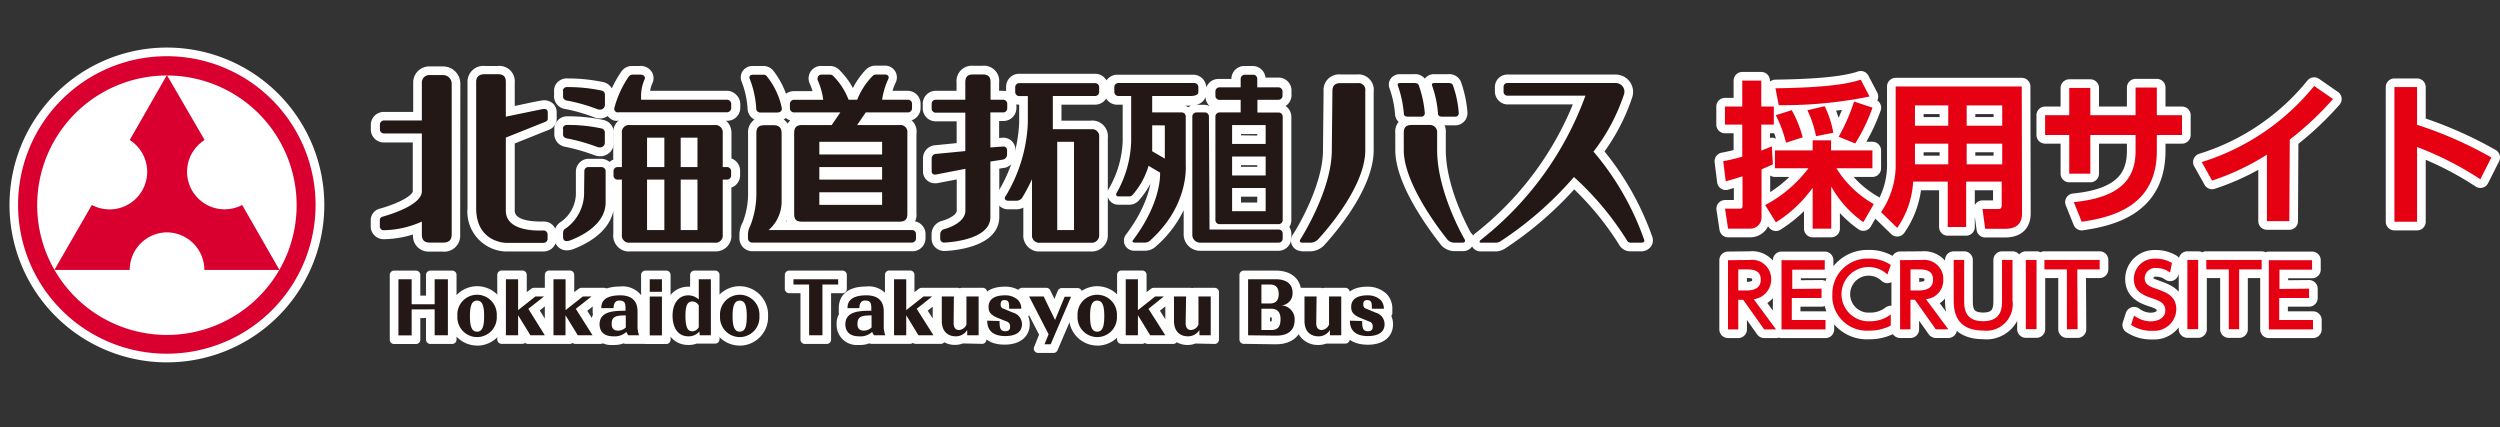
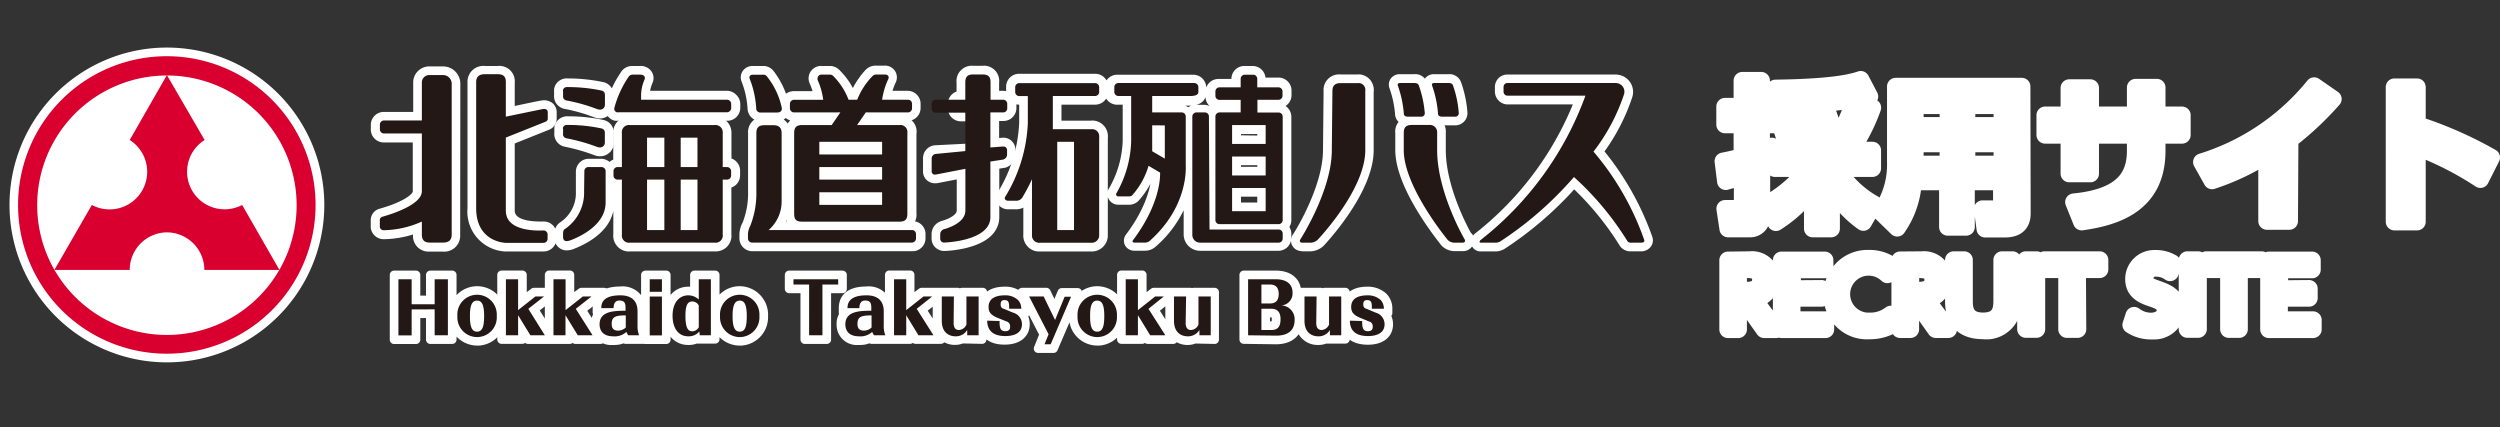
<svg xmlns="http://www.w3.org/2000/svg" width="289.08" height="49.4">
  <rect width="100%" height="100%" fill="#333333" stroke="none" />
  <defs>
    <style>.cls-2{fill:#fff;stroke:#fff;stroke-linejoin:round;stroke-linecap:round}.cls-6{fill:#d90030}.cls-7{fill:#231815}</style>
  </defs>
  <g id="レイヤー_2" data-name="レイヤー 2">
    <g id="レイヤー_1-2" data-name="レイヤー 1">
      <g id="レイヤー_2-2" data-name="レイヤー 2">
        <g id="レイヤー_1-2-2" data-name="レイヤー 1-2">
          <circle cx="19.08" cy="23.96" r="15.85" fill="#fff" />
-           <path class="cls-2" d="M19.3 6a17.7 17.7 0 000 35.4 17.7 17.7 0 000-35.4zm-.92 3.28l-4.06 7.09.43.25a3.85 3.85 0 01-3.88 6.65l-.43-.27-4.12 7.16A14.45 14.45 0 0118.38 9.28zM15.5 31.71v-.5a3.82 3.82 0 117.63 0v.5h8.26a14.47 14.47 0 01-24.18 0zM28.19 23l-.42.23a3.83 3.83 0 01-2.93.27 3.78 3.78 0 01-2.26-1.87 3.86 3.86 0 011.35-5.05l.4-.25-4.11-7.05a14.45 14.45 0 0112.06 20.87zm42.97-9.54a1.1 1.1 0 00.29 0H84a1 1 0 001.1-1V12a1 1 0 00-.33-.69A1 1 0 0084 11h-9.37A4.2 4.2 0 0175 9.37a.86.86 0 00-.07-.81 1 1 0 00-.93-.43h-.9a1 1 0 00-.88.49 11.9 11.9 0 00-1.68 3.66.93.93 0 00.62 1.18zm-5.72-1.35a20.13 20.13 0 013.47 1 1.45 1.45 0 00.48.09A1.1 1.1 0 0070 13a1.06 1.06 0 00.44-.88v-1.2a1 1 0 00-.8-.94 19.49 19.49 0 00-4-.41 1 1 0 00-.7.19.88.88 0 00-.37.62 1.41 1.41 0 000 .2V11a1 1 0 00.87 1.11zm-.01 4.37a22.22 22.22 0 013.48 1 1.46 1.46 0 00.49.09 1.07 1.07 0 00.63-.2 1 1 0 00.44-.87v-1.2a1 1 0 00-.8-.94 18.81 18.81 0 00-4-.41 1 1 0 00-1.07.82v.6a1 1 0 00.83 1.11zm42.69.82a1 1 0 00-.89 1v1.5a.86.86 0 00.83.89h.22l2.85-.55v4.21c0 1.14-2.07 1.67-2.1 1.68a1.09 1.09 0 00-.81 1v.53a.93.93 0 00.26.67 1 1 0 00.71.29c.24 0 5.86-.19 5.86-3.44v-6l1-.17h.06a1.12 1.12 0 00.81-1.05v-.53a.9.9 0 00-.26-.64.86.86 0 00-.63-.27l-1 .07v-3h1a1 1 0 001-1V12a1 1 0 00-1-1h-1V9.53a1.26 1.26 0 00-1.43-1.42h-1.07a1.27 1.27 0 00-1.42 1.42V11h-2.91a1 1 0 00-1 1v.58a1 1 0 001 .95h2.92V17zm42.46 11.26h1a1.85 1.85 0 001.11-.48c.23-.25 5.65-6 5.65-10.71V10.6a1.3 1.3 0 00-1.08-1.49.92.92 0 00-.28 0h-2a1.29 1.29 0 00-1.43 1.41l-.07 6.85c0 4.46-3.51 10-3.55 10a.72.72 0 00.63 1.16zm15.2-15.41c0 .42.31.84 1 .84h1.58a.91.91 0 00.82-1 13 13 0 00-.71-3.33.94.94 0 00-1-.58h-1.61a.79.79 0 00-.69.3.71.71 0 00-.06.68 12.28 12.28 0 01.67 3.09z" />
+           <path class="cls-2" d="M19.3 6a17.7 17.7 0 000 35.4 17.7 17.7 0 000-35.4zm-.92 3.28l-4.06 7.09.43.25a3.85 3.85 0 01-3.88 6.65l-.43-.27-4.12 7.16A14.45 14.45 0 0118.38 9.28zM15.5 31.71v-.5a3.82 3.82 0 117.63 0v.5h8.26a14.47 14.47 0 01-24.18 0zM28.19 23l-.42.23a3.83 3.83 0 01-2.93.27 3.78 3.78 0 01-2.26-1.87 3.86 3.86 0 011.35-5.05l.4-.25-4.11-7.05a14.45 14.45 0 0112.06 20.87zm42.97-9.54a1.1 1.1 0 00.29 0H84a1 1 0 001.1-1V12a1 1 0 00-.33-.69A1 1 0 0084 11h-9.37A4.2 4.2 0 0175 9.37a.86.86 0 00-.07-.81 1 1 0 00-.93-.43h-.9a1 1 0 00-.88.49 11.9 11.9 0 00-1.68 3.66.93.93 0 00.62 1.18zm-5.72-1.35a20.13 20.13 0 013.47 1 1.45 1.45 0 00.48.09A1.1 1.1 0 0070 13a1.06 1.06 0 00.44-.88v-1.2a1 1 0 00-.8-.94 19.49 19.49 0 00-4-.41 1 1 0 00-.7.19.88.88 0 00-.37.62 1.41 1.41 0 000 .2V11a1 1 0 00.87 1.11zm-.01 4.37a22.22 22.22 0 013.48 1 1.46 1.46 0 00.49.09 1.07 1.07 0 00.63-.2 1 1 0 00.44-.87v-1.2a1 1 0 00-.8-.94 18.81 18.81 0 00-4-.41 1 1 0 00-1.07.82v.6a1 1 0 00.83 1.11zm42.69.82a1 1 0 00-.89 1v1.5a.86.86 0 00.83.89h.22l2.85-.55v4.21c0 1.14-2.07 1.67-2.1 1.68a1.09 1.09 0 00-.81 1v.53a.93.93 0 00.26.67 1 1 0 00.71.29c.24 0 5.86-.19 5.86-3.44v-6l1-.17h.06a1.12 1.12 0 00.81-1.05v-.53a.9.9 0 00-.26-.64.86.86 0 00-.63-.27l-1 .07v-3h1a1 1 0 001-1V12a1 1 0 00-1-1h-1V9.53a1.26 1.26 0 00-1.43-1.42h-1.07a1.27 1.27 0 00-1.42 1.42V11a1 1 0 00-1 1v.58a1 1 0 001 .95h2.92V17zm42.46 11.26h1a1.85 1.85 0 001.11-.48c.23-.25 5.65-6 5.65-10.71V10.6a1.3 1.3 0 00-1.08-1.49.92.92 0 00-.28 0h-2a1.29 1.29 0 00-1.43 1.41l-.07 6.85c0 4.46-3.51 10-3.55 10a.72.72 0 00.63 1.16zm15.2-15.41c0 .42.31.84 1 .84h1.58a.91.91 0 00.82-1 13 13 0 00-.71-3.33.94.94 0 00-1-.58h-1.61a.79.79 0 00-.69.3.71.71 0 00-.06.68 12.28 12.28 0 01.67 3.09z" />
          <path class="cls-2" d="M169.75 27.35c-.29-.49-3.07-5.48-3.07-10v-2a1.35 1.35 0 00-.3-1 1.31 1.31 0 00-.9-.49h-.91a.9.9 0 00.42-.22.86.86 0 00.26-.63V13a13.21 13.21 0 00-.73-3.34.94.94 0 00-1-.58h-1.62a.78.78 0 00-.68.3.71.71 0 00-.07.68 12.31 12.31 0 01.66 3.07c0 .39.26.84 1 .84h.19a1.23 1.23 0 00-1.16 1.38v2c0 4.36 5 10.39 5.18 10.67a1.62 1.62 0 001.13.52h1a.77.77 0 00.69-.37.78.78 0 000-.79zm20.83.18a32.64 32.64 0 00-5.68-10 22.75 22.75 0 003.37-6.46 1.5 1.5 0 00-1-1.88 1.41 1.41 0 00-.45-.07h-12.54a.94.94 0 00-.92 1v.45a1 1 0 00.86 1h8.39a37.06 37.06 0 01-11.73 15.82.78.78 0 00-.29.55.6.6 0 00.65.63H173a1.53 1.53 0 00.73-.23 41 41 0 008.27-7.16 34.35 34.35 0 015.74 7 1 1 0 00.7.38h1.28a.89.89 0 00.77-.34.73.73 0 00.09-.69zM58.46 28.58h4.39a1 1 0 001-1v-.43a1 1 0 00-.23-.7.94.94 0 00-.65-.33.47.47 0 00-.18 0c-.74 0-2.55 0-3.36-.79a1.33 1.33 0 01-.41-1v-8.08l4.37-1.75a.9.9 0 00.48-.74V13a.86.86 0 00-.3-.69 1.05 1.05 0 00-.87-.19c-.2 0-2.52.51-3.68.75V9.54a1.28 1.28 0 00-1.44-1.41h-1.52a1.33 1.33 0 00-1.5 1.4v14.55a4.11 4.11 0 003.9 4.5zm-5.73-18.9a1.5 1.5 0 00-1.5-1.5h-1.49a1.37 1.37 0 00-1.46 1.26v4h-3.9a1 1 0 00-1 1v.47a1 1 0 00.92 1.06h3.93v6.18c0 .77-1.69 1.76-4.18 2.46a.88.88 0 00-.68.93v.75a1 1 0 001 .87 11.49 11.49 0 003.89-.75v.75a1.3 1.3 0 001.42 1.43h1.53a1.34 1.34 0 001.5-1.44zm31.35 11.59a1 1 0 001-1v-.53a1 1 0 00-1-1V15.4a1.35 1.35 0 00-1.21-1.4.86.86 0 00-.23 0H72.9a1.34 1.34 0 00-1.49 1.14 1.26 1.26 0 000 .28v3.44a1 1 0 00-.93.82 1 1 0 00-.94-.82H68a1 1 0 00-.91 1v2.32a4.55 4.55 0 01-2 3.92 1 1 0 00-.46 1v.35a.89.89 0 00.92 1 1.82 1.82 0 00.68-.16c1.6-.63 4.29-2.1 4.29-4.82v-2.86a1 1 0 00.9.66v5.8a1.33 1.33 0 00.27 1 1.26 1.26 0 00.87.5.92.92 0 00.28 0h9.93a1.34 1.34 0 00.79-.26 1.31 1.31 0 00.51-.87 1.06 1.06 0 000-.3v-5.87zm-3.93 0v4.83h-.94v-4.83zm0-4.85v2.4h-.94v-2.4zm-3.83 4.85v4.83h-1v-4.83zm0-4.85v2.4h-1v-2.4zM87 28.55h18.52a1 1 0 001-1V27a1 1 0 00-1-.93h-1.26a1.22 1.22 0 001.21-1.39v-9.23a1.26 1.26 0 00-.24-1 1.29 1.29 0 00-.86-.51 1.13 1.13 0 00-.31 0h-3.94l.31-.46H105a1 1 0 00.95-1V12a1 1 0 00-1-1h-2.4a8.16 8.16 0 01.6-1.74.87.87 0 00-.09-.8.88.88 0 00-.78-.37h-1a1.1 1.1 0 00-.82.33A8.82 8.82 0 0098.79 11h-.33a8.09 8.09 0 00-1.76-2.56 1 1 0 00-.7-.31h-1a.89.89 0 00-.68.23A.92.92 0 0094 9a.93.93 0 00.08.44 8.31 8.31 0 01.52 1.6h-2.81a1 1 0 00-1 1v.32A9.2 9.2 0 0089 8.45a1 1 0 00-.79-.32h-1.14a.88.88 0 00-.78.37.8.8 0 00-.06.78 10.74 10.74 0 01.71 3.22 1 1 0 00.89 1h2a1 1 0 00.82-.34.87.87 0 00.19-.59 1 1 0 001 .93h4.43l-.31.46h-3.21a1.27 1.27 0 00-1.42 1.42v9.33a1.21 1.21 0 001.2 1.39H90a4.86 4.86 0 00.88-2.7v-8a1.3 1.3 0 00-1.43-1.4h-1.06A1.28 1.28 0 0087 15.4v6.74a9.78 9.78 0 01-.65 3.75 2.72 2.72 0 00-.35 1.17v.54a1 1 0 001 .95zm8.29-11.19v-.46h6.26v.46zm0 2.91v-.45h6.26v.45zm0 2.92v-.46h6.26v.46zm22.56-11.59h.5v2.61a17.3 17.3 0 01-2.56 8.31.74.74 0 000 .76.87.87 0 00.76.42h.83a1.39 1.39 0 001.25-.59l.2-.34v4.32a1.34 1.34 0 00.3 1 1.31 1.31 0 00.89.49h6.12a1.37 1.37 0 001.46-1.26V15.94a1.32 1.32 0 00-1.12-1.49 1.06 1.06 0 00-.3 0h-3.94V11.6h4.4a1 1 0 001-1v-.57a1 1 0 00-1-1h-8.8a1 1 0 00-1 1v.57a1 1 0 001.01 1zm4.9 14.5v-9.2h.94v9.2zm6.57-14.5h1v4.71a12.28 12.28 0 01-1.63 5.69.74.74 0 00.63 1.17h1.18a1 1 0 00.8-.31 9.26 9.26 0 001.79-3l.55.33c0 .83-.33 3.66-3.06 7.26a.67.67 0 00-.05.68.71.71 0 00.67.36h1.22a1.3 1.3 0 00.86-.33 12.63 12.63 0 004.09-6.75v5.66a1.39 1.39 0 00.39 1 1.42 1.42 0 001 .43h9.06a1 1 0 001-1V27a1 1 0 00-.42-.77s.09 0 .12-.08a.94.94 0 00.3-.69v-12a1 1 0 00-1-.95h-1.92V12h1.94a1 1 0 001-1v-.53a1 1 0 00-1-1h-2v-.39a1 1 0 00-1-.95h-1a1 1 0 00-.95 1v.5h-2a1 1 0 00-1 1v.53a1 1 0 001 1h2v.46h-2a1 1 0 00-.82.52.94.94 0 00-.84-.52h-1a1 1 0 00-.83.52 1 1 0 00-.84-.52h-2.92v-.9h3.9c1.25 0 1.44-.61 1.44-1v-.58a1 1 0 00-1-1h-8.79a1 1 0 00-1 1v.57a1 1 0 001.13.89zM143 16.14V15h2.88v1.18zm0 3.65V18.6h2.88v1.19zm0 4.13v-1.68h2.88v1.68zm-9.24-6.72V15h.46v2.47zm-84 17.48H48.1v-2.89h-2.53v7.49h2.53v-3l1.66-.01v3h2.53v-7.48h-2.53v2.89zM55 33.6a2.77 2.77 0 00-2.59 2.9 2.28 2.28 0 000 .37 2.78 2.78 0 002.77 2.59h.19a2.79 2.79 0 002.59-2.93 1.82 1.82 0 000-.33A2.8 2.8 0 0055 33.6zm-.14 2.93c0-.46 0-1.24.32-1.24s.32.8.32 1.27c0 1.32-.24 1.32-.32 1.32s-.34-.47-.34-1.35z" />
          <path class="cls-2" d="M69.85 33.78h-2.62l-1.33 1v-3h-2.4v2h-1.76l-1.33 1v-3H58v7.48h2.41v-1.04l.64 1.05h4.84v-1.05l.64 1.05h2.9l-2.19-3.45zm-8.1 2l1.75-1.38v4.18z" />
          <path class="cls-2" d="M74.22 37.58V36a2.22 2.22 0 00-2.5-2.37c-1.76 0-2.69.68-2.69 2v.5h.33a1.79 1.79 0 00-.53 1.37 1.83 1.83 0 002 1.89h.24a2.46 2.46 0 001.16-.29l.11.16h2.24l-.25-.67a2.46 2.46 0 01-.11-1.01zm-3-.11c0-.32 0-.45.63-.49v.64a.8.8 0 01-.4.11c-.17 0-.22 0-.22-.26zm.38-2.22h.18a.45.45 0 010 .18h-.37c.08-.18.16-.18.2-.18zm3.03-3.46h2.41v7.49h-2.41zm5.67 1.98a2.06 2.06 0 00-.7-.12c-1.39 0-2.33 1.15-2.33 2.86s.91 2.88 2.31 2.88h.07a2 2 0 00.8-.16h2.25v-7.44h-2.4zm-.24 4c-.26 0-.3-.81-.3-1.3s.06-1.13.31-1.15a.3.3 0 01.23.11v2.22a.37.37 0 01-.24.16zm5.29-4.17a2.77 2.77 0 00-2.59 2.9 2.28 2.28 0 000 .37 2.78 2.78 0 002.77 2.59h.19a2.79 2.79 0 002.59-2.93 1.82 1.82 0 000-.33 2.8 2.8 0 00-2.96-2.6zm-.14 2.93c0-.37 0-1.24.33-1.24s.31.89.31 1.27c0 1.32-.23 1.32-.31 1.32s-.33-.47-.33-1.35zm12.21-4.74h-6.17v1.61h1.81v5.87h2.54V33.4h1.82v-1.61zm21.15 4.41v-.48a1.9 1.9 0 00-.53-1.39 2.59 2.59 0 00-1.85-.68c-2.17 0-2.4 1.29-2.4 1.84a1.56 1.56 0 00.38 1.09h-.53v-2.8h-2.41v3.62c-.11.18-.2.27-.42.25 0 0-.06-.06-.06-.29v-3.58h-4.18l-1.33 1v-3h-2.41v6.92-.11a2.87 2.87 0 01-.15-1V36a2.22 2.22 0 00-2.5-2.37c-2.22 0-2.69 1.08-2.69 2v.5h.28a1.79 1.79 0 00-.53 1.37 1.83 1.83 0 002 1.89h.24a2.33 2.33 0 001.16-.3l.13.17h4.47v-1l.63 1h2.93l-2.19-3.45 1.74-1.39v2.66a2.06 2.06 0 002.08 2.3 2 2 0 00.81-.17l2.32.05v-2.1c.11 1.8 1.46 2.19 2.6 2.19 1.51 0 2.41-.7 2.41-1.87a1.88 1.88 0 00-.51-1.29zm-18.92 1.27c0-.32 0-.45.63-.49v.64a.8.8 0 01-.4.11c-.18 0-.23 0-.23-.26zm.38-2.22h.18a.45.45 0 010 .18h-.37c.07-.18.16-.18.16-.18zm16.12 2.55a.43.43 0 01-.05-.21l.21.08-.06.13zm6.63-3.99l-.82 1.97-.97-2h-2.81l2.52 4.89-.66 1.64h1.78l2.79-6.5h-1.83zm5.93.48a2.82 2.82 0 00-2-.69 2.77 2.77 0 00-2.59 2.9 2.28 2.28 0 000 .37 2.78 2.78 0 002.77 2.59h.19a2.79 2.79 0 002.59-2.93 1.82 1.82 0 000-.33 2.75 2.75 0 00-.96-1.91zm-2.16 2.24c0-.46 0-1.24.32-1.24s.32.8.32 1.27c0 1.32-.24 1.32-.32 1.32s-.32-.47-.32-1.35z" />
          <path class="cls-2" d="M138.08 37.4c-.1.17-.2.29-.42.25 0 0-.06-.06-.06-.29l.06-3.58h-4.25l-1.33 1v-3h-2.41v7.48h2.41v-1.04l.64 1.05h2.94l-2.2-3.45 1.79-1.44v2.71a2.06 2.06 0 002.08 2.3 2 2 0 00.81-.17l2.31.05v-5.49h-2.42zm11.31-2.11l.1-.11a1.84 1.84 0 00.47-1.34c0-1.28-.91-2.05-2.44-2.05h-3.7v7.47l3.73.05c1.63 0 2.6-.86 2.6-2.36a2.05 2.05 0 00-.57-1.49zm-2.53-.7h-.5V33.4h.5c.28 0 .5 0 .5.59s-.22.6-.5.6zm-.5 1.61h.64c.3 0 .56 0 .56.69s-.21.77-.57.77h-.64zm14.14 0v-.48a1.93 1.93 0 00-.53-1.39 2.64 2.64 0 00-1.85-.68c-2.17 0-2.4 1.29-2.4 1.84a1.58 1.58 0 00.38 1.09h-.53v-2.8h-2.41v3.62a.4.4 0 01-.43.25s-.05-.06-.05-.29l.05-3.58h-2.41v3.31a2.05 2.05 0 002.07 2.3h.08a2.14 2.14 0 00.79-.16h2.31v-2.14c0 2 1.64 2.27 2.6 2.27 1.51 0 2.41-.7 2.41-1.87a1.88 1.88 0 00-.51-1.29zm-2.42 1.6a.59.59 0 01-.05-.2l.28.1v.09z" />
          <g id="レイヤー_2-2-2" data-name="レイヤー 2-2">
            <g id="レイヤー_1-2-2-2" data-name="レイヤー 1-2-2">
              <path d="M199.26 18.64c.74-.14 1.48-.31 2.2-.52v-3.71h-2v-2.09h2v-3h2.2v3h1.45v2.09h-1.45v3c.36-.13.58-.22 1.22-.49L205 19c-.37.18-.75.34-1.31.58v5.52a1.3 1.3 0 01-1.26 1.34h-2.61l-.35-2.31h1.66c.29 0 .36-.05.36-.36v-3.38c-1.07.34-1.43.43-1.94.58zm4.85 5.07a15 15 0 005-4.25h-3.87v-2.07h4.36v-1.16h2.13v1.16h4.78v2.07h-4.16a12 12 0 004.32 4.14l-1.21 2.09a12.63 12.63 0 01-3.71-4.12v4.87h-2.15v-4.73a15 15 0 01-4.25 4zm12.07-12.55a50 50 0 01-10.5 1l-.38-1.95c3.47-.05 7.65-.23 9.86-1zm-9 1.58a13.17 13.17 0 011.27 3.14l-1.93.62a14.48 14.48 0 00-1.18-3.18zm3.81-.46a11.39 11.39 0 011 3.07l-2 .4a12.17 12.17 0 00-1-3zm5.53.17a20.53 20.53 0 01-2 4.14l-1.91-.78a21.65 21.65 0 001.78-4.07zm17.29 12.23c0 1.47-1 1.78-2 1.78h-2.26l-.31-2.29H231c.24 0 .46 0 .46-.46V21h-4.11v5.25h-2.13V21h-4a10.3 10.3 0 01-1.84 5.35l-1.87-1.82a9.67 9.67 0 001.69-5.78V10h14.58zm-8.53-12.49h-3.85v2.35h3.85zm0 4.42h-3.85V19h3.85zm6.24-4.42h-4.11v2.35h4.11zm0 4.42h-4.11V19h4.11zm20.79-3.29v2.29h-2.91v1.83c0 6.18-4.75 7.64-8.69 8.2l-.91-2.27c5.76-.56 7.14-3 7.14-5.94v-1.82h-5.23v4.47h-2.44v-4.47h-2.79v-2.29h2.79v-3.15h2.44v3.15h5.23v-3.2h2.46v3.2zm12.41 12.25h-2.59v-7.69a28.09 28.09 0 01-6.34 3l-1.2-2.14a27 27 0 0013-8.8l2.18 1.51a35.8 35.8 0 01-5 4.69zm22.09-4.84a37.1 37.1 0 00-7.32-3.73v8.64h-2.62V10.07h2.62v4.36a45.66 45.66 0 018.59 3.78zm-84.48 9.33a2.21 2.21 0 012.46 1.94 2.32 2.32 0 01-2 2.6l2.58 3.49H204l-2.43-3.42H201v3.42h-1.19v-8zM201 31.15v2.44h.92c.78 0 1.68-.2 1.68-1.24s-.74-1.2-1.66-1.2zm9.63 2.23v1.08h-3.44V37h3.9v1.09H206v-8h5v1.09h-3.76v2.23zm8 4.27a5.35 5.35 0 01-2.48.58 4 4 0 01-4.27-3.71 3.23 3.23 0 010-.44 4.06 4.06 0 013.93-4.18h.33a4.36 4.36 0 012.5.74l-.4 1.1a3.14 3.14 0 10-2.35 5.41h.34a3.88 3.88 0 002.41-.8zm3.61-7.59A2.23 2.23 0 01224.7 32v.35a2.16 2.16 0 01-2 2.24l2.59 3.49h-1.45l-2.42-3.42h-.51v3.42h-1.2v-8zm-1.32 1.09v2.44h.91c.79 0 1.69-.2 1.69-1.24s-.75-1.2-1.67-1.2zm11.79-1.09v4.69a3.07 3.07 0 01-2.61 3.47 3.48 3.48 0 01-.79 0c-3.22 0-3.4-2.35-3.4-3.48v-4.68h1.21v4.62c0 .86 0 2.46 2.19 2.46s2.19-1.62 2.19-2.46v-4.62zm2.78 0v8h-1.24v-8zm4.75 8.01H239v-6.92h-2.6v-1.09h6.39v1.09h-2.59zm10.69-6.56a2.7 2.7 0 00-1.55-.52 1.24 1.24 0 00-1.38 1.06v.11c0 .71.5.95 1.34 1.24 1.13.4 2.31.8 2.31 2.39a2.54 2.54 0 01-2.65 2.46h-.23a4.11 4.11 0 01-2.35-.68l.35-1.08a3.24 3.24 0 001.92.67c.87 0 1.69-.42 1.69-1.25s-.61-1.12-1.55-1.43c-1.35-.43-2.09-1-2.09-2.23a2.36 2.36 0 012.38-2.34h.16a3.62 3.62 0 011.87.5zm3.25-1.45v8h-1.25v-8zm4.74 8.01h-1.2v-6.92h-2.6v-1.09h6.4v1.09h-2.6zm8.08-4.69v1.08h-3.45V37h3.91v1.09h-5.11v-8h5v1.09h-3.77v2.23z" stroke-width="2" fill="#fff" stroke="#fff" stroke-linejoin="round" />
-               <path d="M199.26 18.64c.74-.14 1.48-.31 2.2-.52v-3.71h-2v-2.09h2v-3h2.2v3h1.45v2.09h-1.45v3c.36-.13.58-.22 1.22-.49L205 19c-.37.18-.75.34-1.31.58v5.52a1.3 1.3 0 01-1.26 1.34h-2.61l-.35-2.31h1.66c.29 0 .36-.05.36-.36v-3.38c-1.07.34-1.43.43-1.94.58zm4.85 5.07a15 15 0 005-4.25h-3.87v-2.07h4.36v-1.16h2.13v1.16h4.78v2.07h-4.16a12 12 0 004.32 4.14l-1.21 2.09a12.63 12.63 0 01-3.71-4.12v4.87h-2.15v-4.73a15 15 0 01-4.25 4zm12.07-12.55a50 50 0 01-10.5 1l-.38-1.95c3.47-.05 7.65-.23 9.86-1zm-9 1.58a13.17 13.17 0 011.27 3.14l-1.93.62a14.48 14.48 0 00-1.18-3.18zm3.81-.46a11.39 11.39 0 011 3.07l-2 .4a12.17 12.17 0 00-1-3zm5.53.17a20.53 20.53 0 01-2 4.14l-1.91-.78a21.65 21.65 0 001.78-4.07zm17.29 12.23c0 1.47-1 1.78-2 1.78h-2.26l-.31-2.29H231c.24 0 .46 0 .46-.46V21h-4.11v5.25h-2.13V21h-4a10.3 10.3 0 01-1.84 5.35l-1.87-1.82a9.67 9.67 0 001.69-5.78V10h14.58zm-8.53-12.49h-3.85v2.35h3.85zm0 4.42h-3.85V19h3.85zm6.24-4.42h-4.11v2.35h4.11zm0 4.42h-4.11V19h4.11zm20.79-3.29v2.29h-2.91v1.83c0 6.18-4.75 7.64-8.69 8.2l-.91-2.27c5.76-.56 7.14-3 7.14-5.94v-1.82h-5.23v4.47h-2.44v-4.47h-2.79v-2.29h2.79v-3.15h2.44v3.15h5.23v-3.2h2.46v3.2zm12.41 12.25h-2.59v-7.69a28.09 28.09 0 01-6.34 3l-1.2-2.14a27 27 0 0013-8.8l2.18 1.51a35.8 35.8 0 01-5 4.69zm22.09-4.84a37.1 37.1 0 00-7.32-3.73v8.64h-2.62V10.07h2.62v4.36a45.66 45.66 0 018.59 3.78zm-84.48 9.33a2.21 2.21 0 012.46 1.94 2.32 2.32 0 01-2 2.6l2.58 3.49H204l-2.43-3.42H201v3.42h-1.19v-8zM201 31.15v2.44h.92c.78 0 1.68-.2 1.68-1.24s-.74-1.2-1.66-1.2zm9.63 2.23v1.08h-3.44V37h3.9v1.09H206v-8h5v1.09h-3.76v2.23zm8 4.27a5.35 5.35 0 01-2.48.58 4 4 0 01-4.27-3.71 3.23 3.23 0 010-.44 4.06 4.06 0 013.93-4.18h.33a4.36 4.36 0 012.5.74l-.4 1.1a3.14 3.14 0 10-2.35 5.41h.34a3.88 3.88 0 002.41-.8zm3.61-7.59A2.23 2.23 0 01224.7 32v.35a2.16 2.16 0 01-2 2.24l2.59 3.49h-1.45l-2.42-3.42h-.51v3.42h-1.2v-8zm-1.32 1.09v2.44h.91c.79 0 1.69-.2 1.69-1.24s-.75-1.2-1.67-1.2zm11.79-1.09v4.69a3.07 3.07 0 01-2.61 3.47 3.48 3.48 0 01-.79 0c-3.22 0-3.4-2.35-3.4-3.48v-4.68h1.21v4.62c0 .86 0 2.46 2.19 2.46s2.19-1.62 2.19-2.46v-4.62zm2.78 0v8h-1.24v-8zm4.75 8.01H239v-6.92h-2.6v-1.09h6.39v1.09h-2.59zm10.69-6.56a2.7 2.7 0 00-1.55-.52 1.24 1.24 0 00-1.38 1.06v.11c0 .71.5.95 1.34 1.24 1.13.4 2.31.8 2.31 2.39a2.54 2.54 0 01-2.65 2.46h-.23a4.11 4.11 0 01-2.35-.68l.35-1.08a3.24 3.24 0 001.92.67c.87 0 1.69-.42 1.69-1.25s-.61-1.12-1.55-1.43c-1.35-.43-2.09-1-2.09-2.23a2.36 2.36 0 012.38-2.34h.16a3.62 3.62 0 011.87.5zm3.25-1.45v8h-1.25v-8zm4.74 8.01h-1.2v-6.92h-2.6v-1.09h6.4v1.09h-2.6zm8.08-4.69v1.08h-3.45V37h3.91v1.09h-5.11v-8h5v1.09h-3.77v2.23z" fill="#e50012" />
            </g>
          </g>
          <path fill="none" d="M0 0h289.08v49.4H0z" />
          <path class="cls-6" d="M19.3 26.87a4.35 4.35 0 014.33 4.34h8.68L28 23.7a4.34 4.34 0 01-4.34-7.51L19.3 8.68 15 16.19a4.35 4.35 0 01-4.38 7.51l-4.33 7.51H15a4.34 4.34 0 014.3-4.34z" />
          <path class="cls-6" d="M19.3 6.5a17.2 17.2 0 1017.19 17.21A17.2 17.2 0 0019.3 6.5zm0 32.23a15 15 0 1115-15 15 15 0 01-15 15z" />
          <path class="cls-7" d="M74.13 11.54v-.6a4.72 4.72 0 01.41-1.77c.09-.2 0-.54-.5-.54h-.9a.55.55 0 00-.47.27 11.84 11.84 0 00-1.62 3.54.42.42 0 00.27.54.38.38 0 00.21 0H84a.5.5 0 00.55-.45V12a.5.5 0 00-.53-.47h-9.89zm-9.02-.98v.51a.48.48 0 00.4.55 19.93 19.93 0 013.55 1c.54.19.89-.12.89-.52v-1.17a.48.48 0 00-.4-.46 18.71 18.71 0 00-3.95-.4.46.46 0 00-.51.38zm0 4.37v.52a.47.47 0 00.39.54 21.76 21.76 0 013.55 1c.54.19.89-.11.89-.51v-1.17a.48.48 0 00-.4-.46 18.08 18.08 0 00-3.95-.4.46.46 0 00-.51.38zm2.43 7.18a5.07 5.07 0 01-2.23 4.38c-.11.06-.2.18-.2.55v.35c0 .4.21.65.92.37 1.29-.51 4-1.84 4-4.36v-3.61a.47.47 0 00-.47-.47H68a.45.45 0 00-.43.47zm72.25-8.65a.47.47 0 00-.46-.46h-1a.48.48 0 00-.46.46v13.68a.9.9 0 00.88.92h9.1a.47.47 0 00.47-.46V27a.47.47 0 00-.46-.46h-8zM116 18.45a.61.61 0 00.45-.57v-.53a.41.41 0 00-.41-.41H116l-1.48.11V13H116a.47.47 0 00.47-.46V12a.47.47 0 00-.47-.47h-1.46v-2c0-.62-.22-.92-.93-.92h-1.07c-.66 0-.92.27-.92.92v2h-3.42a.47.47 0 00-.47.47v.57a.47.47 0 00.47.46h3.42v4.44l-3.43.33a.53.53 0 00-.46.51v1.51a.36.36 0 00.35.37h.1l3.45-.67v4.82c0 1.57-2.47 2.16-2.47 2.16a.61.61 0 00-.44.56v.54a.44.44 0 00.43.45s5.37-.14 5.37-2.94v-6.43zm38-1.08c0 4.66-3.63 10.3-3.63 10.3-.14.22-.05.39.21.39h1a1.25 1.25 0 00.78-.33s5.51-5.76 5.51-10.36v-6.85a.79.79 0 00-.67-.91.66.66 0 00-.2 0h-2c-.63 0-.93.29-.93.92zm10.75-4.31a12.62 12.62 0 00-.7-3.21c-.05-.14-.19-.25-.51-.25h-1.62c-.33 0-.33.17-.28.31a12.83 12.83 0 01.69 3.24c0 .24.2.34.49.34h1.54a.38.38 0 00.39-.39zm3.93 0a12.09 12.09 0 00-.68-3.21c-.05-.14-.18-.25-.51-.25h-1.61c-.34 0-.33.17-.28.31a12.39 12.39 0 01.68 3.24c0 .24.21.34.5.34h1.54a.39.39 0 00.36-.42zm-2.5 4.31v-2a.84.84 0 00-.75-.92h-2.18c-.66 0-.93.26-.93.92v2c0 4.23 5.05 10.33 5.05 10.33a1.08 1.08 0 00.76.36h1c.25 0 .35-.18.22-.4-.01 0-3.17-5.43-3.17-10.29zM58.49 24.36v-8.45l4.63-1.85s.22-.12.22-.3V13c0-.4-.35-.43-.59-.39l-4.26.88v-4c0-.6-.24-.91-.94-.91h-1.49c-.64 0-1 .28-1 .9v14.6c0 3.94 3.4 4 3.4 4h4.34a.47.47 0 00.52-.42v-.51a.47.47 0 00-.42-.5h-.12c-1.23.05-4.29-.06-4.29-2.29zm-9.71-10.43h-4.39a.47.47 0 00-.46.47v.52a.47.47 0 00.42.51h4.43v6.68c0 1.56-3.49 2.65-4.56 2.95a.4.4 0 00-.3.44v.72a.43.43 0 00.46.4 11.13 11.13 0 004.4-1v1.5c0 .66.31.93.92.93h1.53c.72 0 1-.33 1-.94V9.68a1 1 0 00-1-1H49.7a.86.86 0 00-.92.8v4.45zm34.79 1.45a.84.84 0 00-.75-.92.54.54 0 00-.18 0h-9.81a.82.82 0 00-.92.71.74.74 0 000 .21v3.94h-.51a.47.47 0 00-.46.46v.53a.47.47 0 00.46.46h.51v6.37a.82.82 0 00.71.92.74.74 0 00.21 0h9.81a.83.83 0 00.93-.69.88.88 0 000-.23v-6.37h.51a.47.47 0 00.46-.46v-.53a.47.47 0 00-.46-.46h-.51zm-2.92 3.94h-1.94v-3.4h1.94zm-5.83-3.4h2v3.4h-2zm0 10.68v-5.83h2v5.83zm5.83 0h-1.94v-5.83h1.94zm24.81 0H88.88a4.38 4.38 0 001.5-3.2v-8c0-.54-.22-.92-.93-.92h-1.06c-.62 0-.93.24-.93.92v6.73a10.3 10.3 0 01-.71 4 2.16 2.16 0 00-.26.93v.53a.48.48 0 00.46.46h18.51a.48.48 0 00.46-.46v-.54a.47.47 0 00-.46-.45zM87.44 12.5a.47.47 0 00.43.51h2c.46 0 .57-.3.53-.53a8.6 8.6 0 00-1.75-3.68.48.48 0 00-.42-.16h-1.16c-.36 0-.48.22-.38.47a11 11 0 01.75 3.39z" />
          <path class="cls-7" d="M91.8 13h5.37l-1 1.46h-3.42c-.62 0-.92.24-.92.92v9.33c0 .71.27.92.92.92H104c.73 0 .92-.32.92-.92v-9.33a.81.81 0 00-.68-.92 1 1 0 00-.24 0h-4.89l1-1.46H105a.48.48 0 00.46-.46V12a.47.47 0 00-.46-.47h-3a8.57 8.57 0 01.73-2.42c.08-.21 0-.49-.4-.49h-1a.55.55 0 00-.44.18 8.24 8.24 0 00-1.77 2.73h-1a7.81 7.81 0 00-1.78-2.75.49.49 0 00-.34-.15h-1a.43.43 0 00-.46.4.52.52 0 000 .21 8.06 8.06 0 01.65 2.3H91.8a.47.47 0 00-.46.47v.53a.48.48 0 00.46.46zM102 23.69h-7.26v-1.46H102zm0-2.92h-7.26v-1.45H102zm0-4.37v1.46h-7.26V16.4zm24.64-5.3a.47.47 0 00.46-.46v-.57a.47.47 0 00-.46-.46h-8.79a.48.48 0 00-.46.46v.57a.47.47 0 00.46.47h1v3.13a17.71 17.71 0 01-2.63 8.54c-.12.21.07.43.33.43h.88a.83.83 0 00.77-.35 21.69 21.69 0 001.13-2.13v6.42a.84.84 0 00.75.92.54.54 0 00.18 0h5.92a.86.86 0 00.92-.8v-11.4a.83.83 0 00-.69-.93h-4.67V11.1zm-4.39 5.3h1.94v10.2h-1.94zm12.44-1.9v3.84l-1.46-.85v-3zm-1.46-1.5v-1.9h4.4c.73 0 .94-.21.94-.47v-.57a.48.48 0 00-.46-.46h-8.79a.47.47 0 00-.47.46v.57a.47.47 0 00.47.47h1.48v5.22a12.78 12.78 0 01-1.69 6 .24.24 0 00.21.39h1.22a.51.51 0 00.39-.14 8.89 8.89 0 001.88-3.4l.4.24.93.55s.26 3.33-3.15 7.84c-.05.07-.08.25.21.25h1.21a.82.82 0 00.54-.2c4.53-4.05 4.16-8.56 4.16-8.81v-5.58a.47.47 0 00-.46-.46h-3.42zm14.6-1.46a.47.47 0 00.47-.45v-.53a.47.47 0 00-.46-.46h-2.46v-1a.48.48 0 00-.46-.46h-1a.48.48 0 00-.46.46v1H141a.47.47 0 00-.46.46v.53a.47.47 0 00.46.46h2.46V13H141a.48.48 0 00-.46.46v12a.47.47 0 00.46.46h6.85a.47.47 0 00.47-.45v-12a.47.47 0 00-.47-.46h-2.45v-1.47zm-5.36 6.56h3.88v2.19h-3.88zm0 6.32v-2.68h3.88v2.68zm3.88-7.78h-3.88v-2.18h3.88zM47.6 35.78v3h-1.53v-6.49h1.53v2.89h2.66v-2.89h1.53v6.48h-1.53v-3zm9.84.75a2.28 2.28 0 11-4.55.3 1.5 1.5 0 010-.3 2.28 2.28 0 114.55-.3 1.5 1.5 0 010 .3zm-3.1 0c0 1.1.15 1.82.82 1.82s.82-.71.82-1.82c0-1.3-.27-1.77-.82-1.77s-.82.48-.82 1.74zm6.75-.82L63 38.77h-1.67l-1.42-2.32v2.32H58.5v-6.48h1.41v3.57l2-1.58h1zm5.49 0l1.94 3.06h-1.71l-1.42-2.32v2.32H64v-6.48h1.4v3.57l2-1.58h1zm6.06 3.06a2.42 2.42 0 01-.21-.39 2 2 0 01-1.51.51c-1.42 0-1.59-.93-1.59-1.39 0-1.55 1.73-1.56 3-1.57v-.36c0-.58-.17-.82-.72-.82s-.66.5-.66.88h-1.42c0-.45.07-1.48 2.19-1.48 1.23 0 2 .55 2 1.87v1.56a3 3 0 00.18 1.19zm-.28-2.3c-1.24 0-1.63.18-1.63 1 0 .59.33.76.73.76a1.3 1.3 0 00.9-.36zm2.77-4.18h1.41v1.45h-1.41zm0 2h1.41v4.49h-1.41zm5.74 4.04a1.62 1.62 0 01-1.27.56c-1.26 0-1.83-1.07-1.83-2.38 0-1.52.77-2.36 1.83-2.36a1.78 1.78 0 011.2.48v-2.34h1.4v6.48h-1.29zm-.07-3a.83.83 0 00-.76-.47c-.58 0-.78.54-.78 1.65 0 1.39.28 1.8.8 1.8a.88.88 0 00.74-.47zm7.01 1.2a2.28 2.28 0 11-4.55.3 1.5 1.5 0 010-.3 2.28 2.28 0 114.55-.3 1.5 1.5 0 010 .3zm-3.1 0c0 1.1.16 1.82.83 1.82s.81-.71.81-1.82c0-1.3-.27-1.77-.81-1.77s-.83.48-.83 1.74zM95.1 32.9v5.87h-1.54V32.9h-1.81v-.61h5.17v.61zm5.97 5.87a1.87 1.87 0 01-.22-.39 2 2 0 01-1.51.51c-1.42 0-1.59-.93-1.59-1.39 0-1.55 1.73-1.56 3-1.57v-.36c0-.58-.17-.82-.72-.82s-.66.5-.66.88H98c0-.45.08-1.48 2.19-1.48 1.23 0 2 .55 2 1.87v1.56a3 3 0 00.18 1.19zm-.29-2.3c-1.24 0-1.63.18-1.63 1 0 .59.33.76.73.76a1.3 1.3 0 00.9-.36zm5.22-.76l1.94 3.06h-1.74l-1.41-2.32v2.32h-1.41v-6.48h1.41v3.57l2-1.58h1zm4.27 1.65c0 .28.06.8.62.8a1 1 0 00.86-.63v-3.25h1.41v4.49h-1.32v-.61a1.54 1.54 0 01-1.35.73c-.67 0-1.59-.36-1.59-1.8v-2.81h1.4zm5.31-.24c0 .83.1 1.18.67 1.18s.55-.41.55-.53a.58.58 0 00-.28-.55l-1.1-.44c-.94-.37-1.11-.77-1.11-1.29 0-1.09 1-1.34 1.9-1.34a2.1 2.1 0 011.51.55 1.41 1.41 0 01.37 1h-1.4c0-.64 0-1-.55-1-.35 0-.43.22-.43.49a.48.48 0 00.22.47c.07 0 .79.33 1.24.5a1.38 1.38 0 011 1.33c0 1.25-1.33 1.37-1.91 1.37-2 0-2.09-1.25-2.11-1.78zm5.67 1.53L119 34.28h1.68L122 37l1.11-2.69h.74l-2.36 5.5h-.71zm7.9-2.12a2.28 2.28 0 11-4.55.3 1.5 1.5 0 010-.3 2.28 2.28 0 114.55-.3 1.5 1.5 0 010 .3zm-3.1 0c0 1.1.15 1.82.82 1.82s.82-.71.82-1.82c0-1.3-.27-1.77-.82-1.77s-.82.48-.82 1.74zm6.75-.82l1.95 3.06H133l-1.42-2.32v2.32h-1.41v-6.48h1.41v3.57l2-1.58h1zm4.3 1.65c0 .28.06.8.62.8a1 1 0 00.86-.63v-3.25H140v4.49h-1.31v-.61a1.54 1.54 0 01-1.35.73c-.67 0-1.59-.36-1.59-1.8v-2.81h1.4zm7.22 1.41v-6.48h3.2c1 0 1.94.38 1.94 1.55a1.39 1.39 0 01-1.3 1.48 1.58 1.58 0 011.54 1.62V37c0 1.61-1.35 1.81-2.1 1.81zm1.54-3.68h1c.83 0 1-.59 1-1.1s-.17-1.09-1-1.09h-1zm0 .61v2.46H147c.85 0 1.07-.5 1.07-1.27 0-1-.59-1.19-1.06-1.19zm6.34 1.66c0 .28.06.8.63.8a1 1 0 00.85-.63v-3.25h1.41v4.49h-1.31v-.61a1.51 1.51 0 01-1.35.73c-.67 0-1.59-.36-1.59-1.8v-2.81h1.4zm5.31-.24c0 .83.1 1.18.67 1.18s.55-.41.55-.53a.58.58 0 00-.28-.55c-.07 0-.95-.39-1.1-.44-.93-.37-1.11-.77-1.11-1.29 0-1.09 1-1.34 1.9-1.34a2.18 2.18 0 011.52.55 1.47 1.47 0 01.36 1h-1.39c0-.64 0-1-.56-1-.35 0-.43.22-.43.49a.49.49 0 00.23.47c.06 0 .79.33 1.23.5a1.38 1.38 0 011 1.33c0 1.25-1.33 1.37-1.91 1.37-2 0-2.09-1.25-2.1-1.78zm26.75-19.59a22.28 22.28 0 003.53-6.63 1 1 0 00-.65-1.25 1 1 0 00-.3-.05h-12.55a.44.44 0 00-.43.45v.52a.45.45 0 00.41.49h9.06a37.49 37.49 0 01-12.08 16.66l-.07.06a.24.24 0 00-.09.15c0 .07 0 .13.15.13H173a1.08 1.08 0 00.49-.15 40.8 40.8 0 008.51-7.44 34.31 34.31 0 016.18 7.41.45.45 0 00.3.18h1.28c.44 0 .4-.24.35-.36a32.08 32.08 0 00-5.85-10.17z" />
        </g>
      </g>
    </g>
  </g>
</svg>